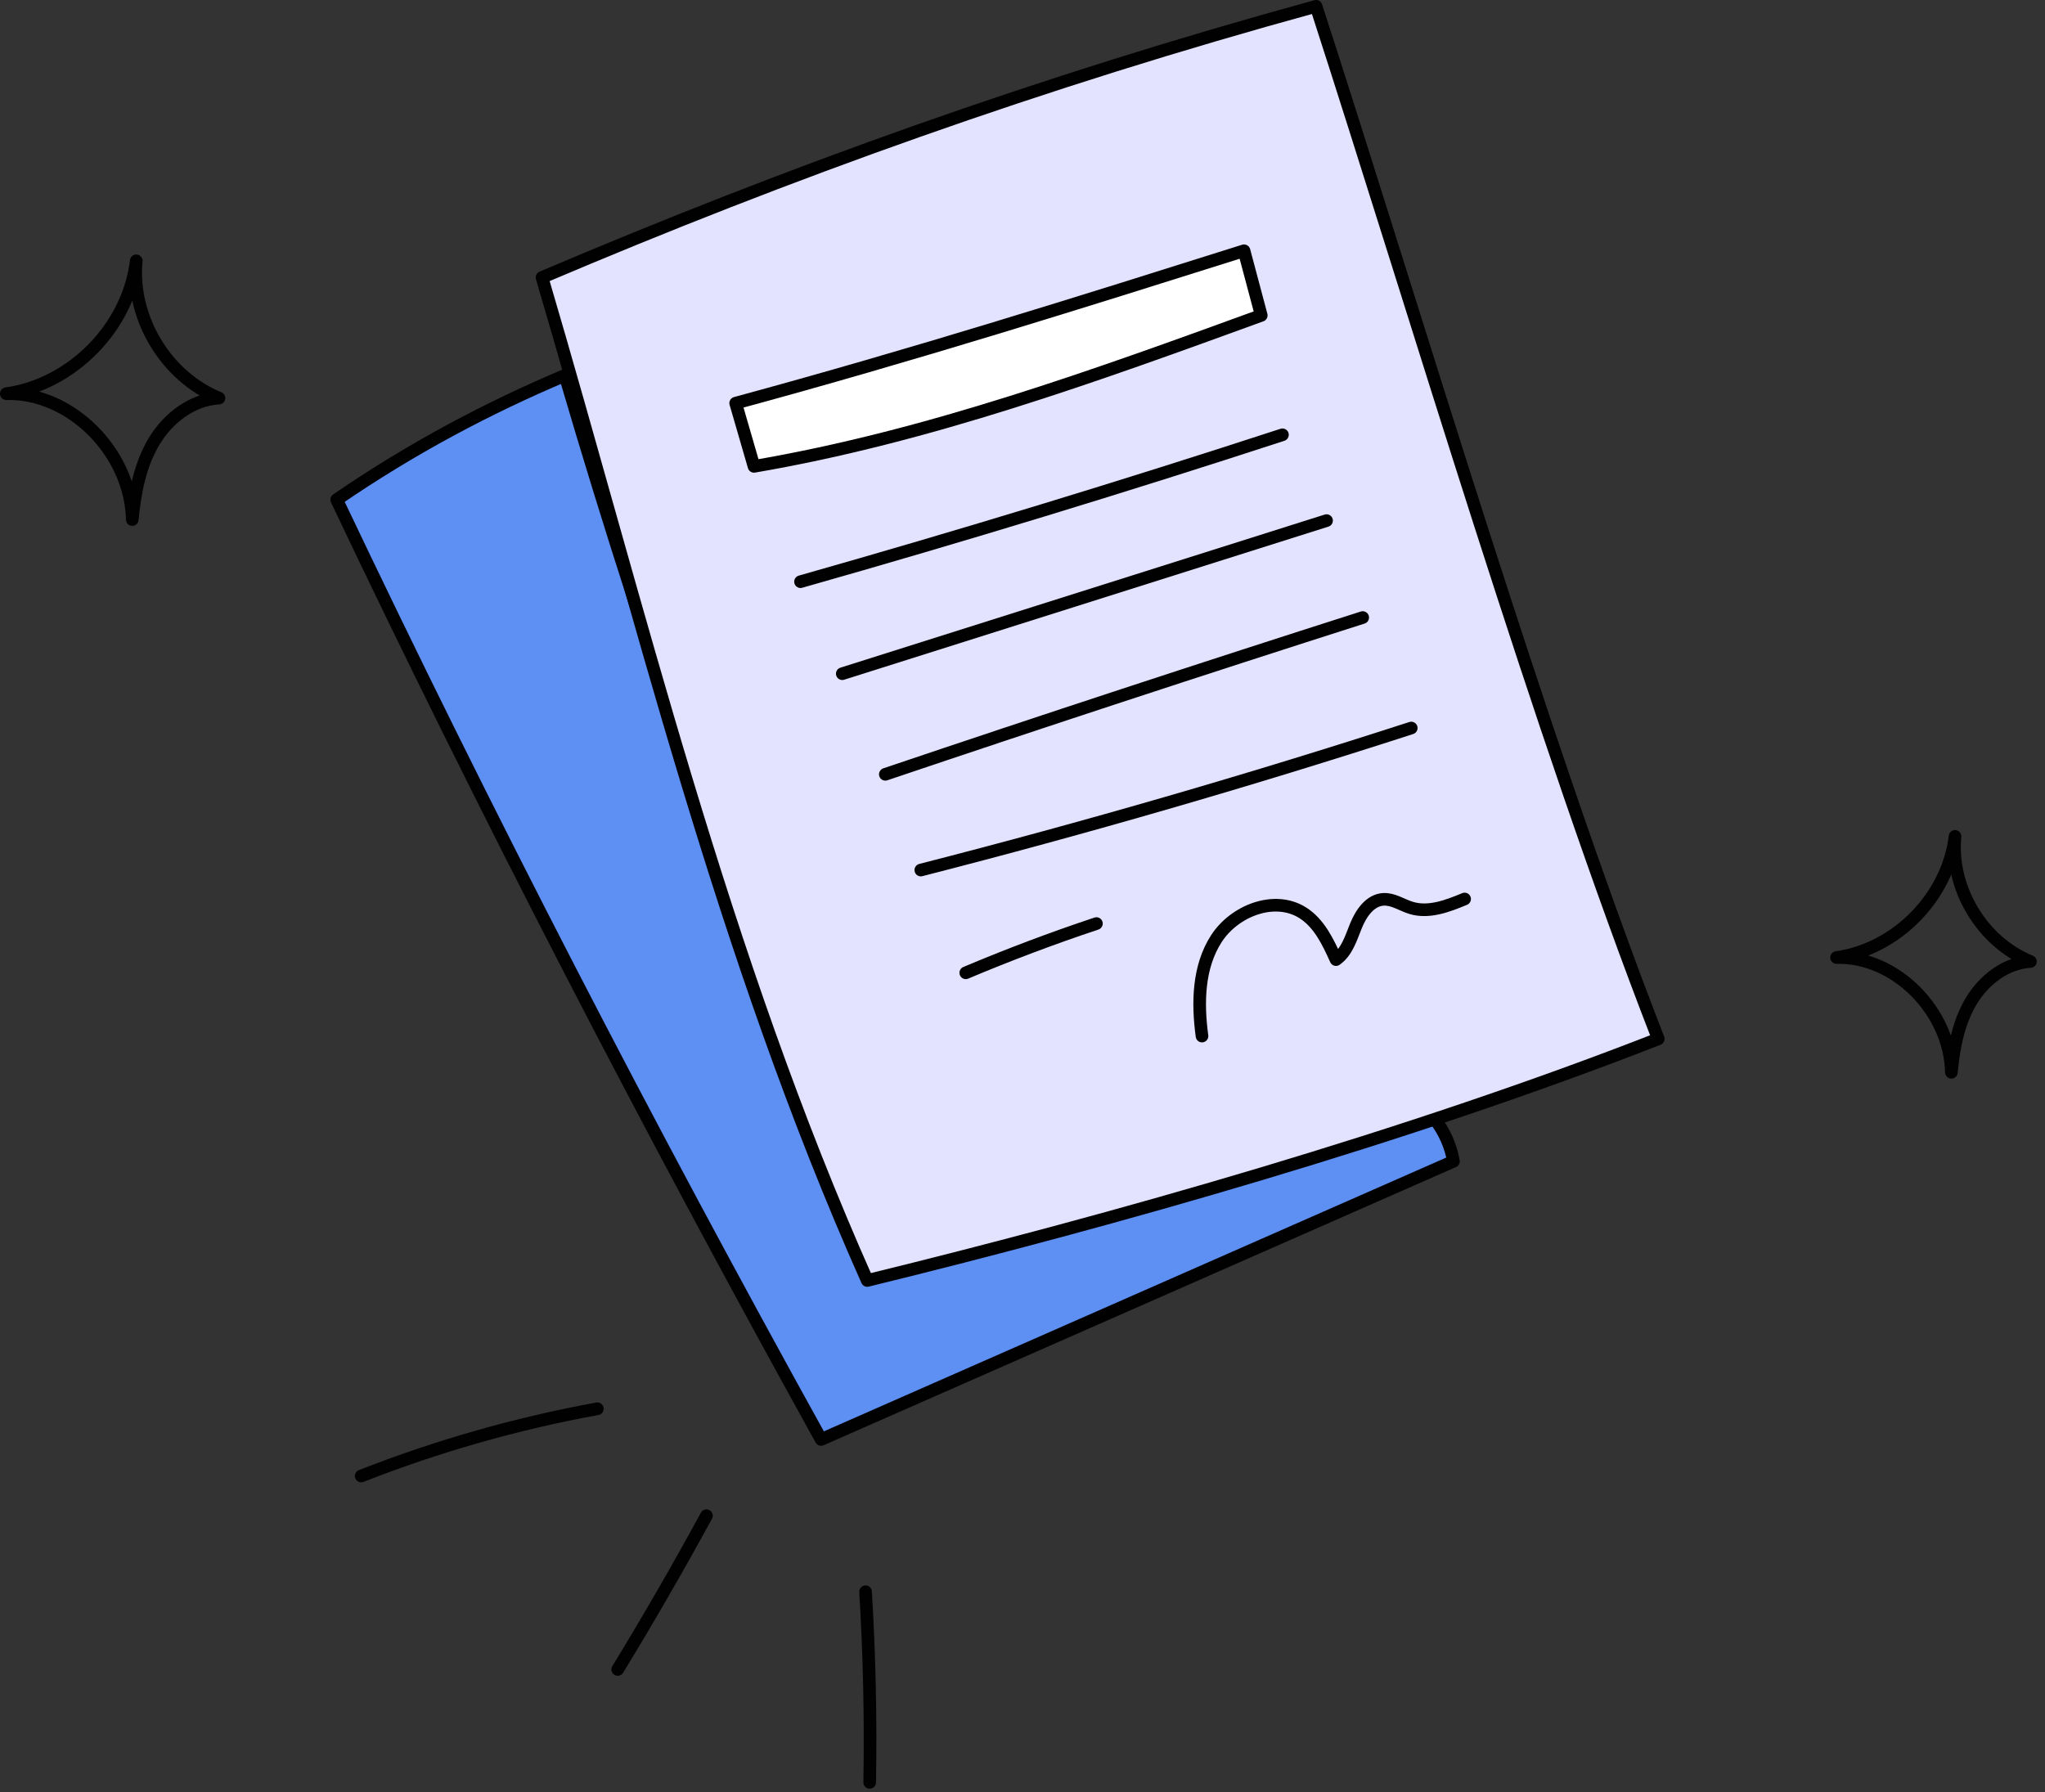
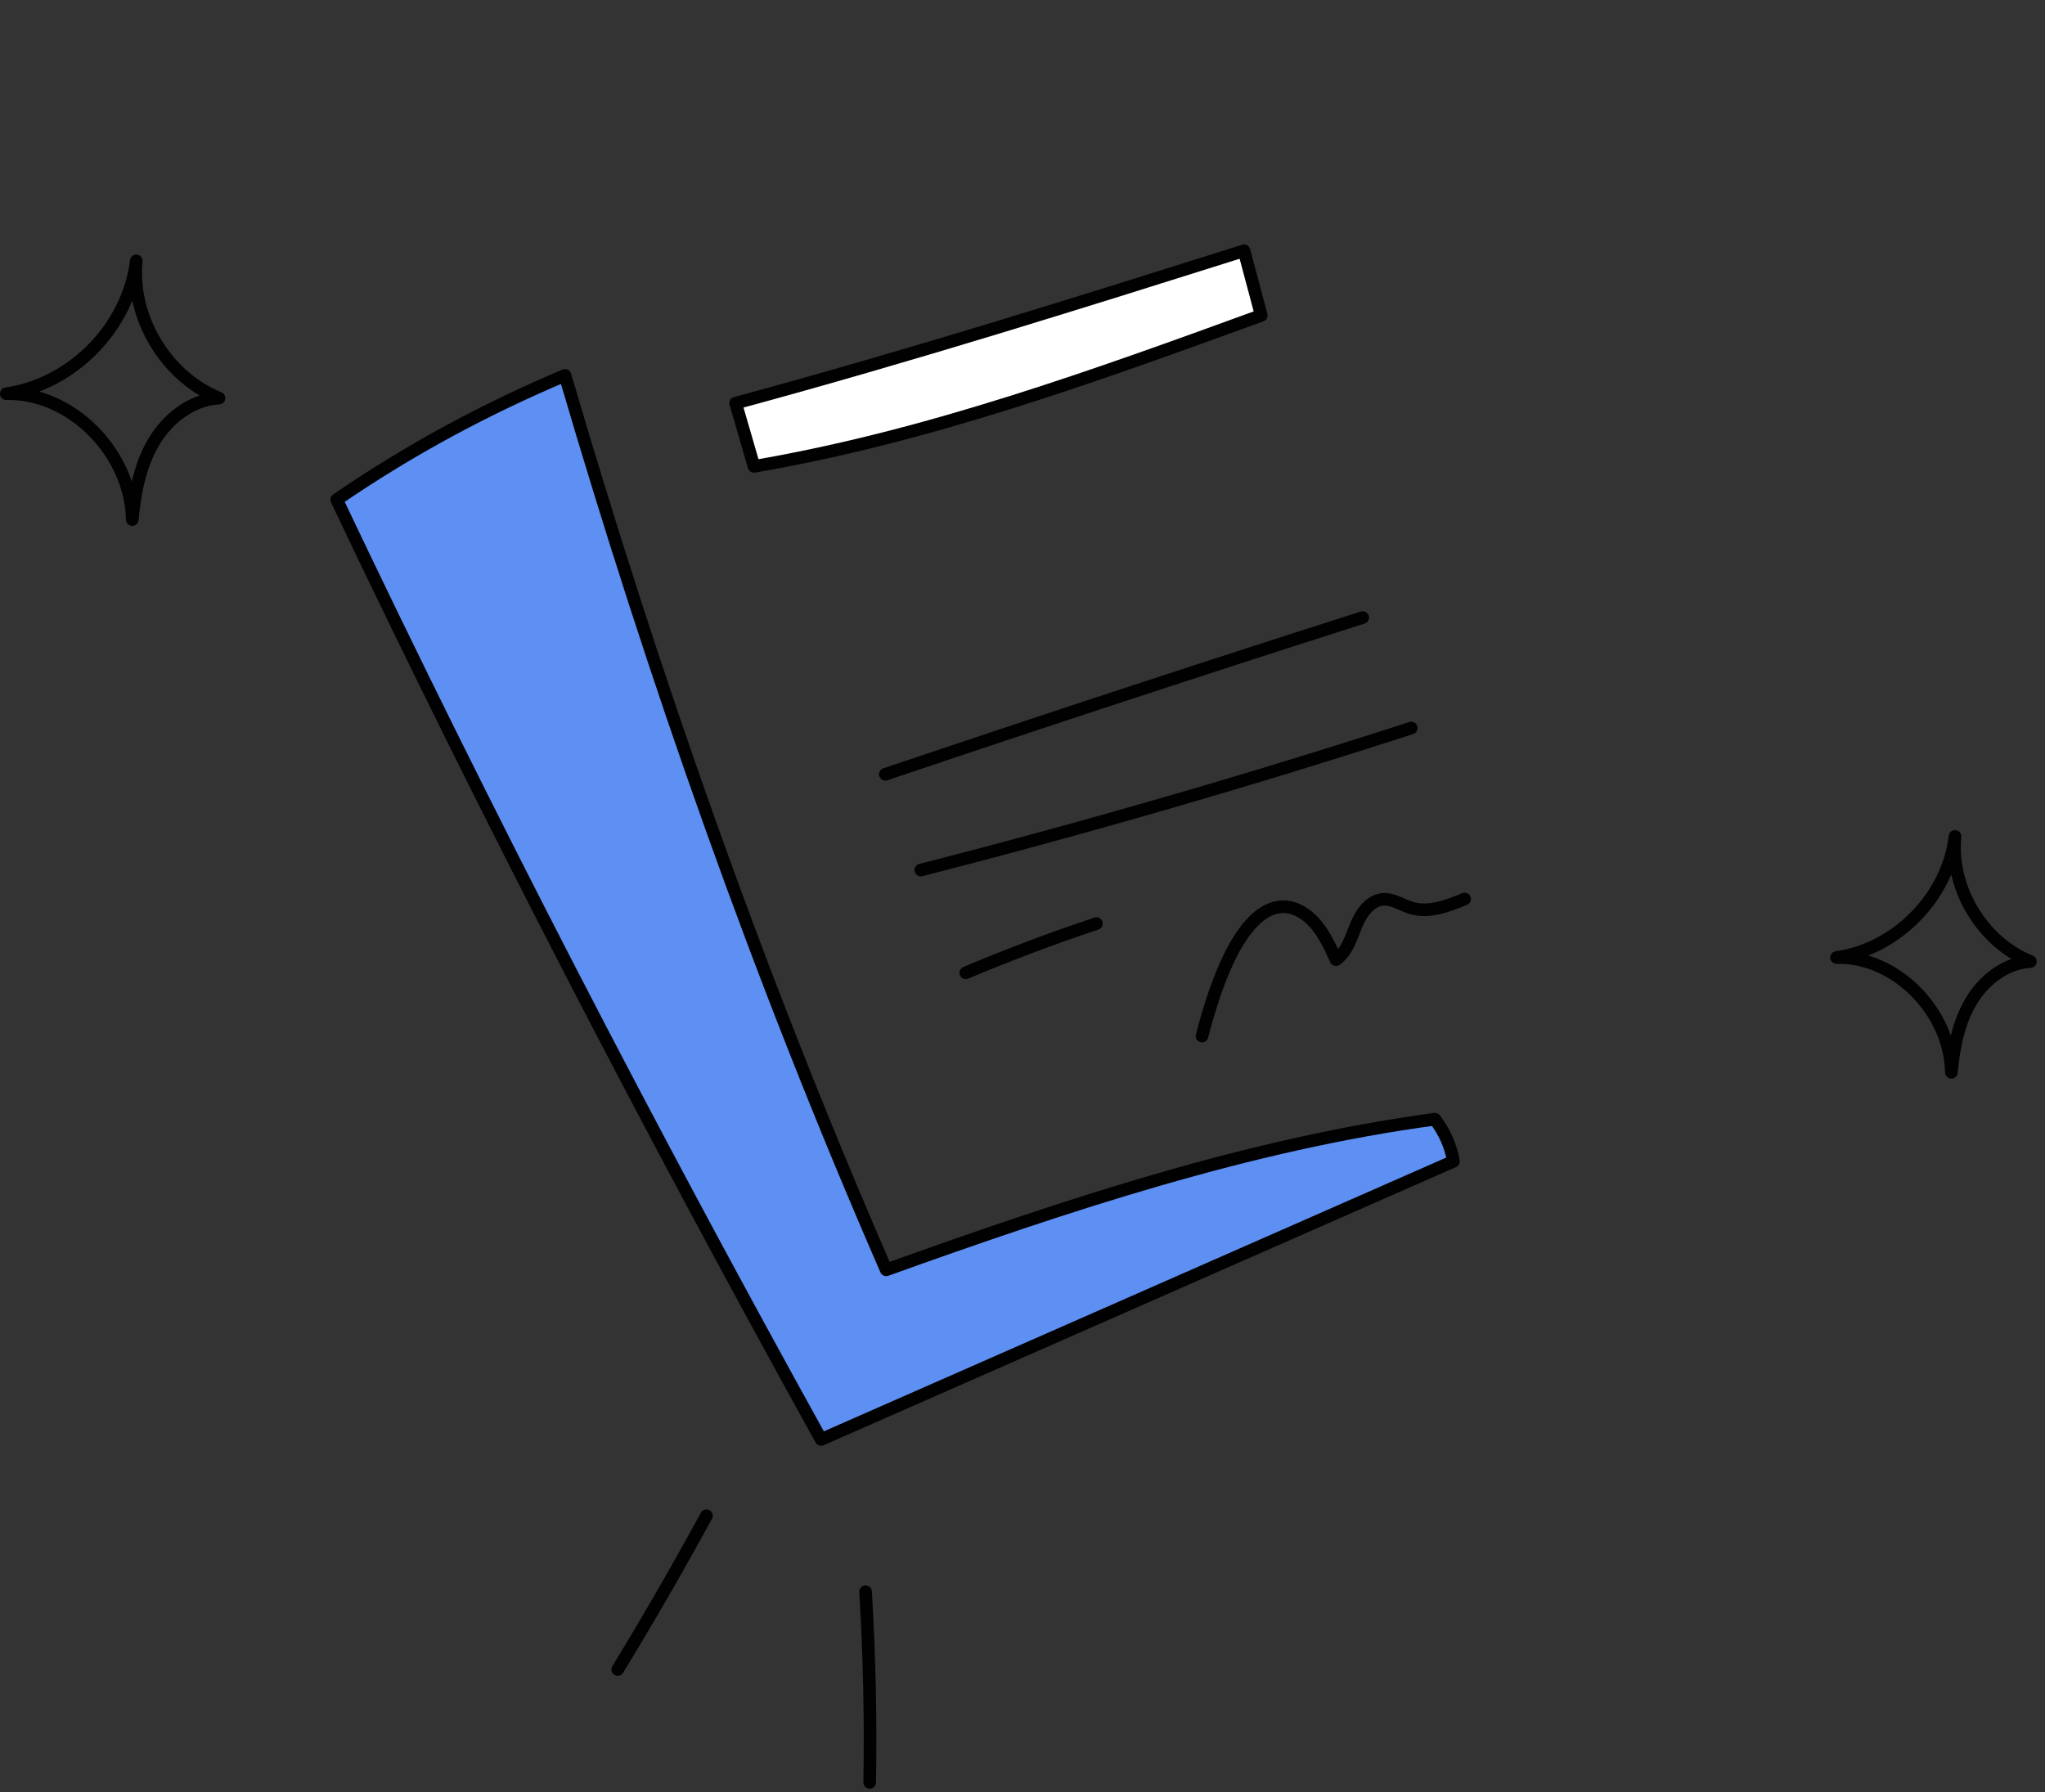
<svg xmlns="http://www.w3.org/2000/svg" width="243" height="213" viewBox="0 0 243 213" fill="none" style="width: 100%; height: 100%;">
  <rect x="0" y="0" width="243" height="213" fill="#333333" stroke="none" />
  <g clip-path="url(#clip0_35_3618)">
    <path d="M0.75 46.787C8.59 45.681 15.26 38.861 16.191 30.998C15.526 37.769 19.724 44.734 26.021 47.31C22.797 47.492 19.942 49.715 18.29 52.489C16.637 55.263 16.021 58.53 15.718 61.746C15.545 53.776 8.425 46.589 0.75 46.787Z" stroke="#010101" stroke-width="1.5" stroke-linecap="round" stroke-linejoin="round" />
    <path d="M218.229 113.794C225.378 112.785 231.459 106.567 232.308 99.397C231.702 105.571 235.529 111.922 241.271 114.27C238.331 114.436 235.728 116.463 234.221 118.992C232.714 121.522 232.152 124.501 231.876 127.432C231.718 120.165 225.227 113.613 218.229 113.794Z" stroke="#010101" stroke-width="1.5" stroke-linecap="round" stroke-linejoin="round" />
    <path d="M170.496 133.01C171.627 134.463 172.394 136.197 172.708 138.012C147.662 149.031 122.616 160.05 97.569 171.068C76.894 133.716 57.804 96.855 40.005 59.381C48.956 53.245 58 48.467 67.137 44.608C77.66 80.507 90.042 115.862 105.305 150.909C126.88 143.154 148.651 135.946 170.496 133.01Z" fill="#5e8ff2" stroke="#010101" stroke-width="1.5" stroke-linecap="round" stroke-linejoin="round" />
-     <path d="M197.045 123.462C182.8 86.816 168.502 38.154 156.385 0.75C123.731 9.696 93.716 20.506 64.406 32.972C75.983 72.246 85.699 113.206 103.052 152.176C132.512 144.963 167.233 135.124 197.044 123.462H197.045Z" fill="#E3E3FF" stroke="#010101" stroke-width="1.5" stroke-linecap="round" stroke-linejoin="round" />
    <path d="M87.417 47.911C88.143 50.415 88.87 52.92 89.596 55.424C110.288 51.882 130.145 44.663 149.871 37.48C149.189 34.92 148.507 32.36 147.825 29.8C128.237 35.977 108.648 42.154 87.416 47.912L87.417 47.911Z" fill="white" stroke="#010101" stroke-width="1.5" stroke-linecap="round" stroke-linejoin="round" />
-     <path d="M95.123 69.129C114.323 63.681 133.417 57.86 152.39 51.671" stroke="#010101" stroke-width="1.5" stroke-linecap="round" stroke-linejoin="round" />
-     <path d="M100.085 80.064C119.267 73.999 138.448 67.934 157.63 61.869" stroke="#010101" stroke-width="1.5" stroke-linecap="round" stroke-linejoin="round" />
    <path d="M105.2 92.021C124.057 85.655 142.967 79.444 161.926 73.389" stroke="#010101" stroke-width="1.5" stroke-linecap="round" stroke-linejoin="round" />
    <path d="M109.416 103.399C129.011 98.38 148.449 92.75 167.693 86.52" stroke="#010101" stroke-width="1.5" stroke-linecap="round" stroke-linejoin="round" />
    <path d="M114.758 115.611C119.855 113.459 125.036 111.506 130.285 109.758" stroke="#010101" stroke-width="1.5" stroke-linecap="round" stroke-linejoin="round" />
-     <path d="M142.83 123.128C142.295 119.185 142.376 114.915 144.528 111.568C146.68 108.221 151.472 106.35 154.824 108.493C156.762 109.732 157.806 111.945 158.752 114.042C160.054 113.137 160.533 111.478 161.131 110.01C161.729 108.542 162.787 106.982 164.369 106.881C165.534 106.807 166.571 107.56 167.688 107.898C169.785 108.533 172.012 107.678 174.035 106.837" stroke="#010101" stroke-width="1.5" stroke-linecap="round" stroke-linejoin="round" />
-     <path d="M42.919 175.411C51.986 171.851 61.398 169.171 70.979 167.42" stroke="#010101" stroke-width="1.5" stroke-linecap="round" stroke-linejoin="round" />
+     <path d="M142.83 123.128C146.68 108.221 151.472 106.35 154.824 108.493C156.762 109.732 157.806 111.945 158.752 114.042C160.054 113.137 160.533 111.478 161.131 110.01C161.729 108.542 162.787 106.982 164.369 106.881C165.534 106.807 166.571 107.56 167.688 107.898C169.785 108.533 172.012 107.678 174.035 106.837" stroke="#010101" stroke-width="1.5" stroke-linecap="round" stroke-linejoin="round" />
    <path d="M83.945 180.129C80.58 186.305 77.064 192.399 73.401 198.404" stroke="#010101" stroke-width="1.5" stroke-linecap="round" stroke-linejoin="round" />
    <path d="M102.852 189.165C103.309 196.707 103.473 204.267 103.343 211.821" stroke="#010101" stroke-width="1.5" stroke-linecap="round" stroke-linejoin="round" />
  </g>
  <defs>
    <clipPath id="clip0_35_3618">
      <rect width="242.021" height="212.572" fill="white" />
    </clipPath>
  </defs>
</svg>